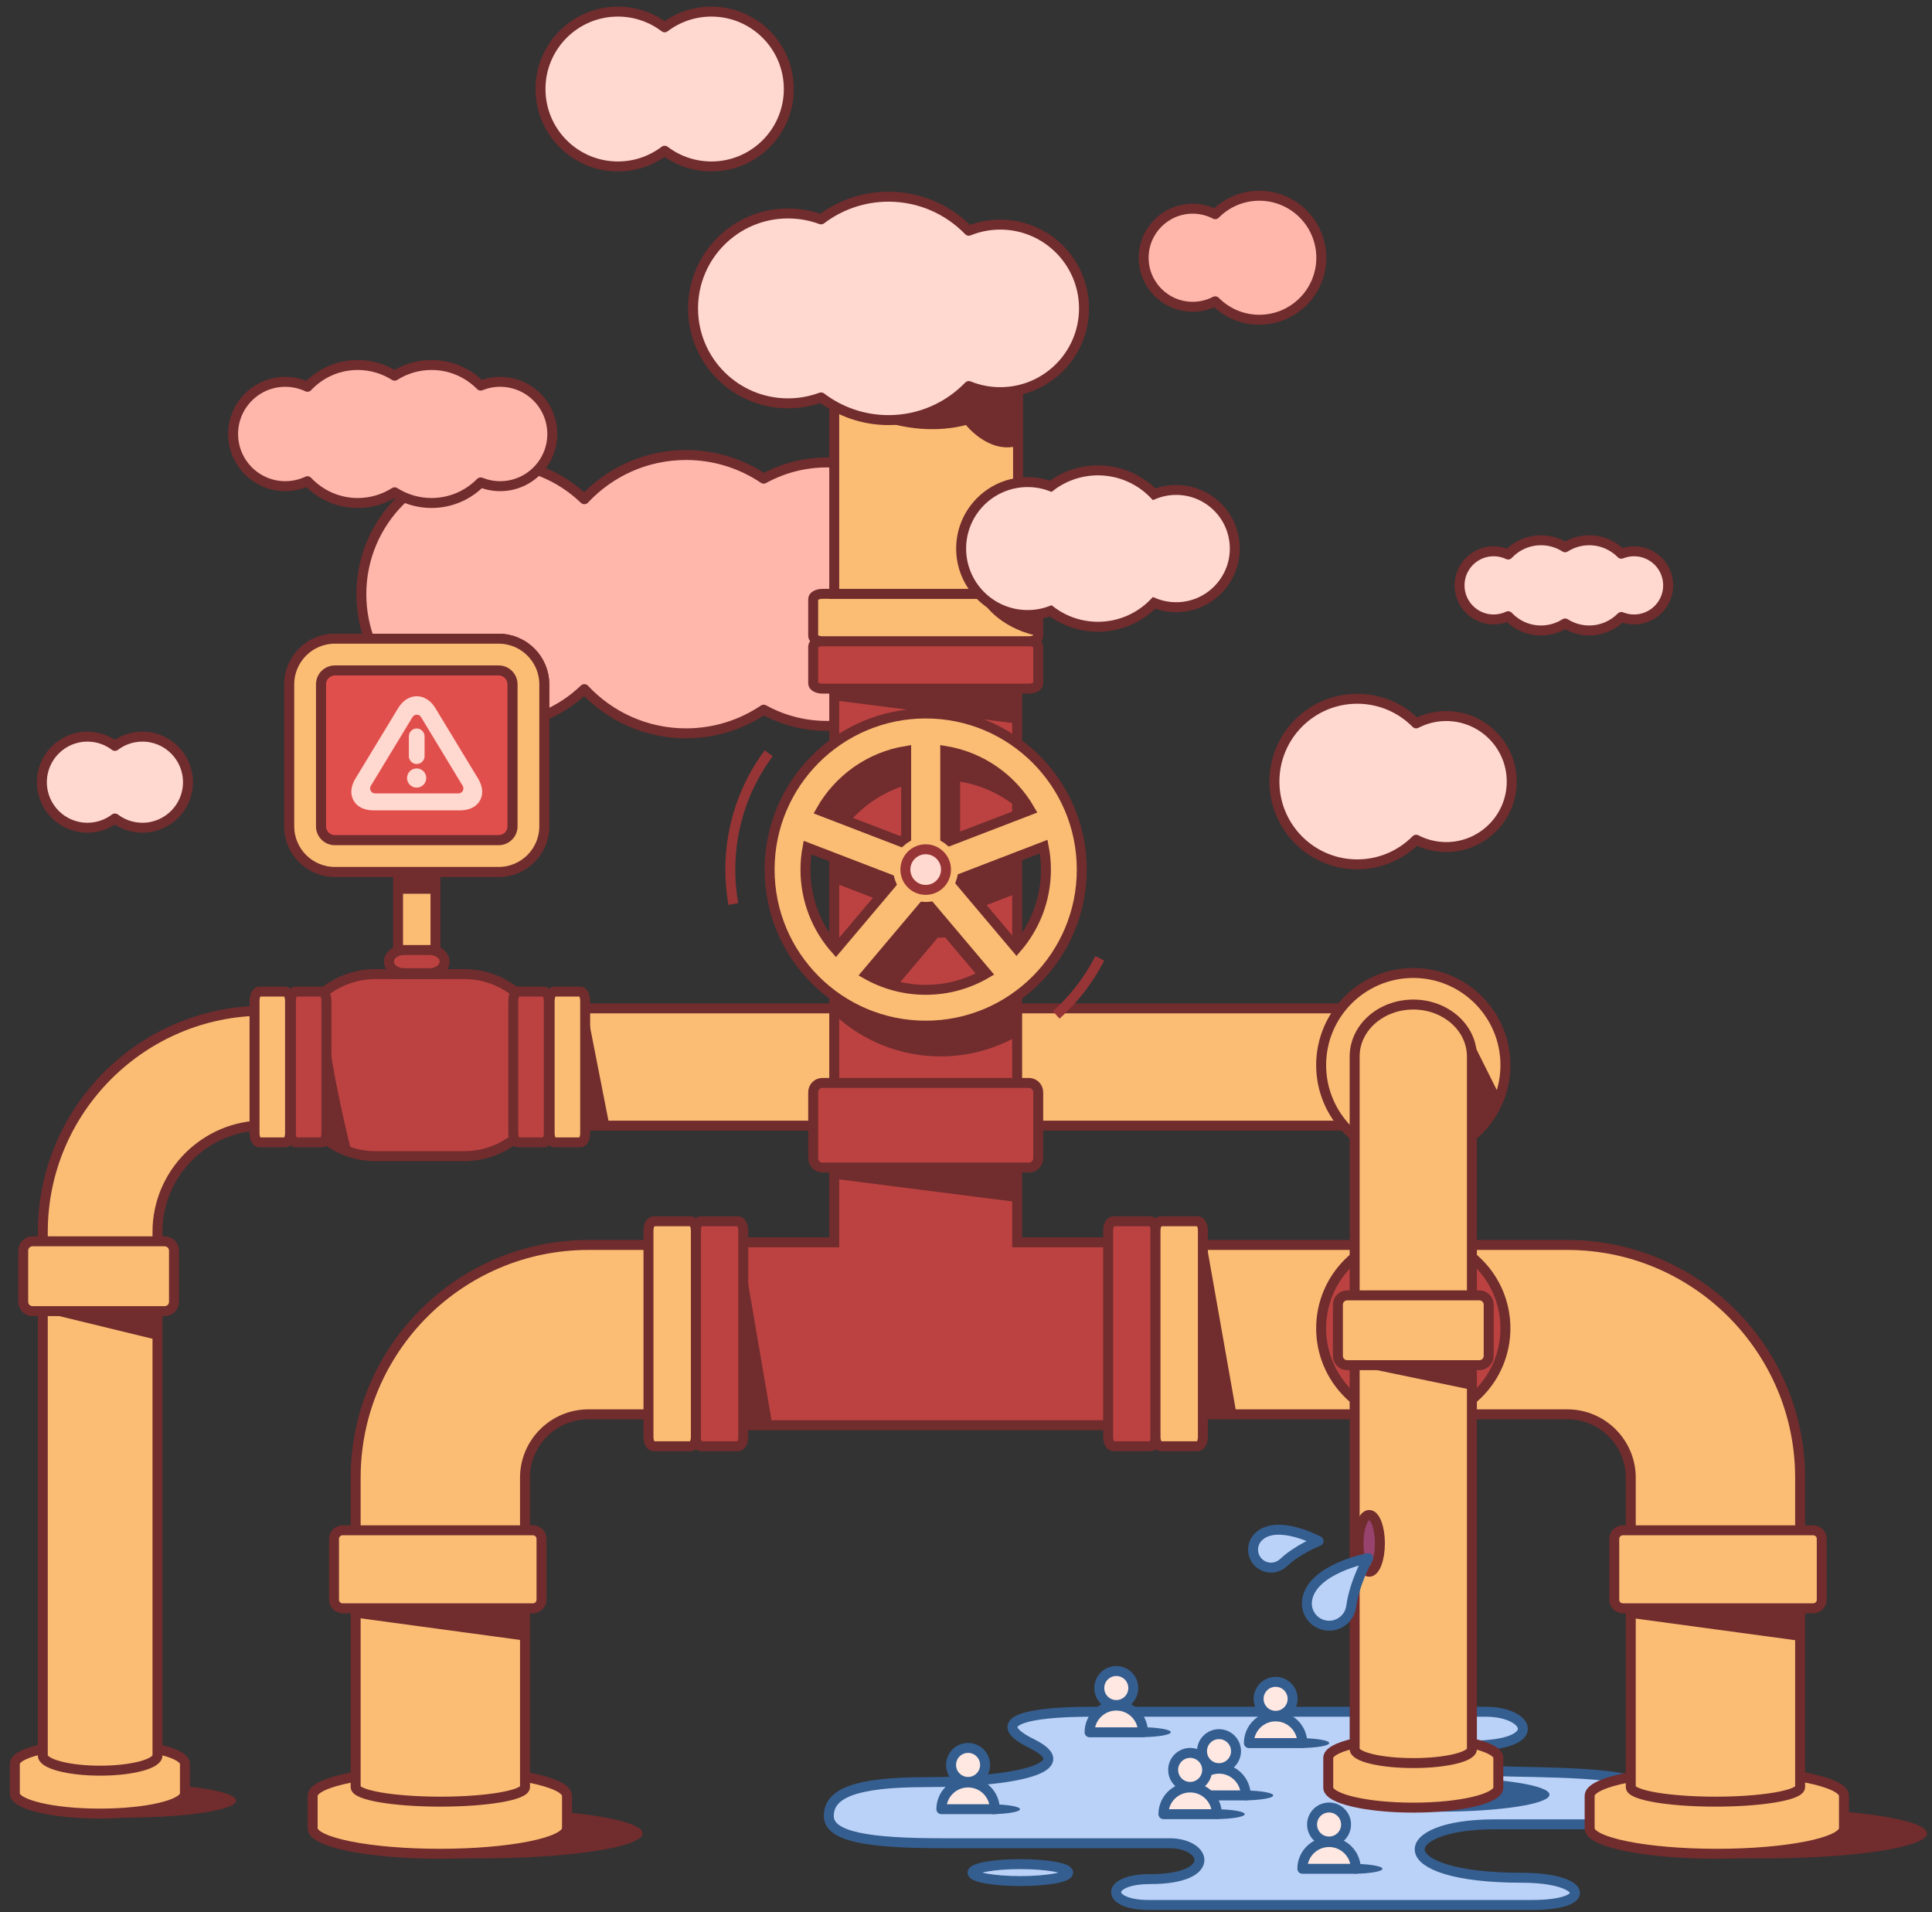
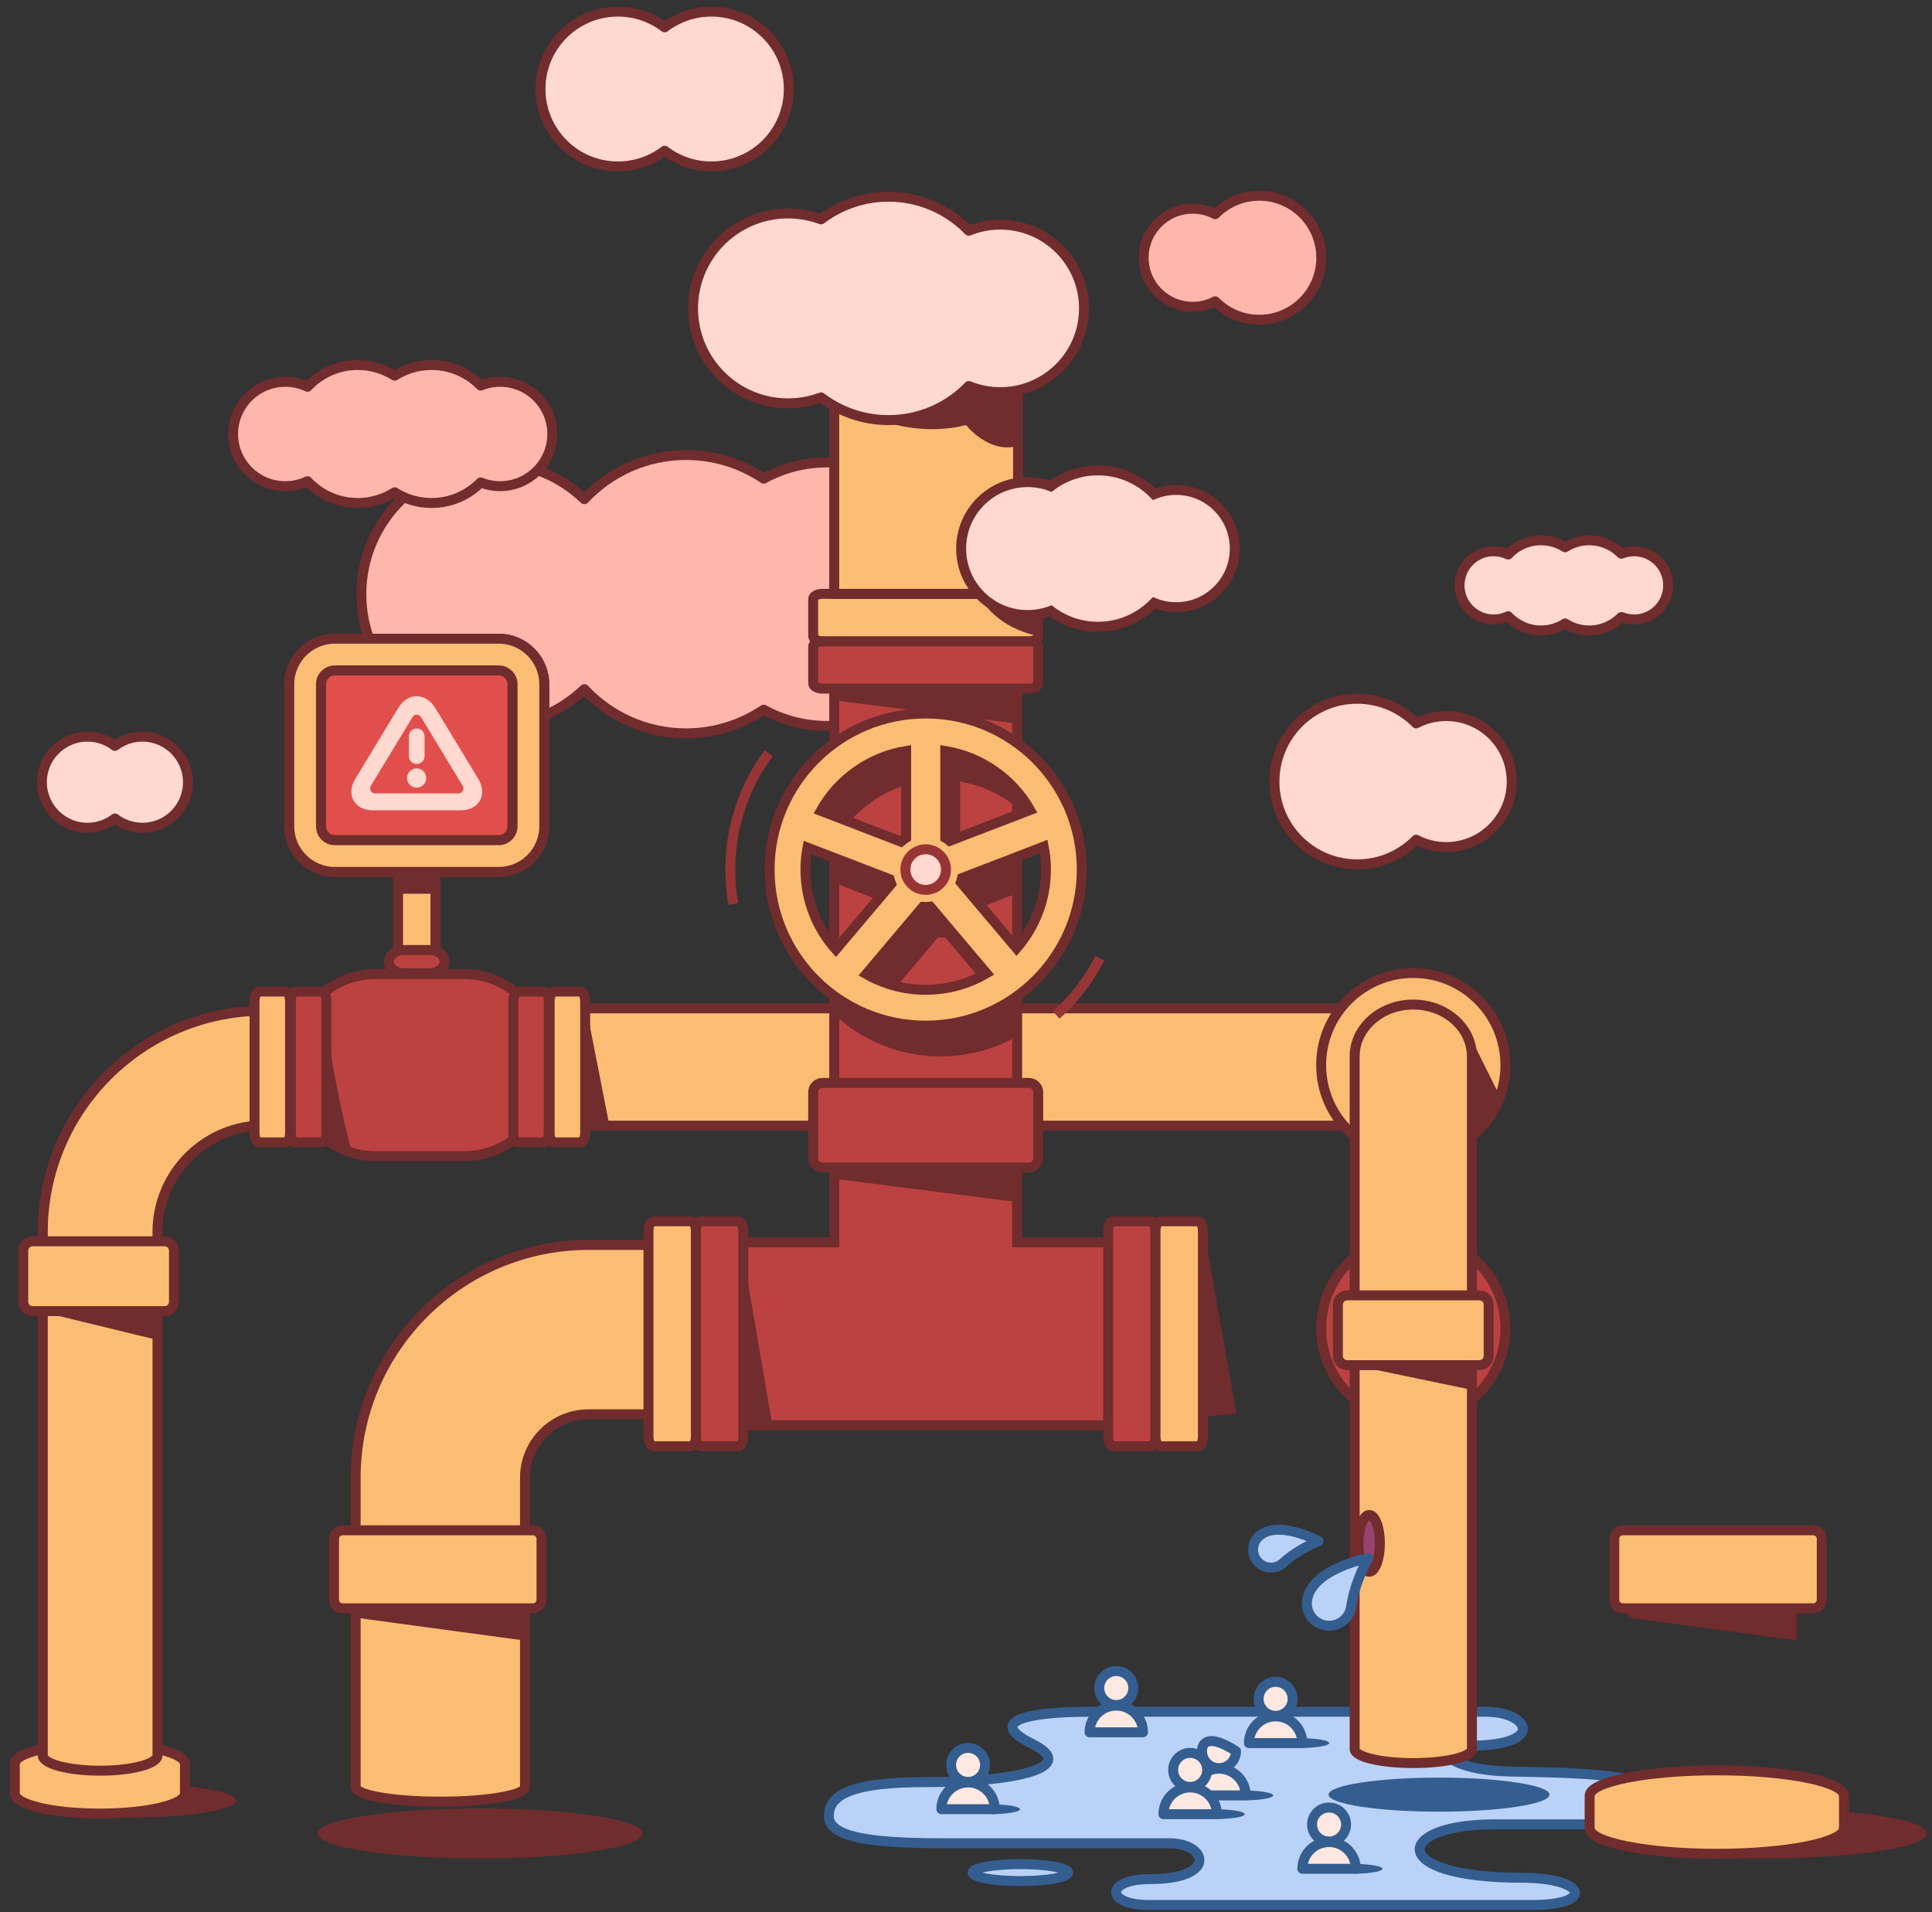
<svg xmlns="http://www.w3.org/2000/svg" width="194" height="192" viewBox="0 0 194 192" fill="none">
  <rect x="0" y="0" width="194" height="192" fill="#333333" stroke="none" />
  <g clip-path="url(#clip0_2762_10358)">
    <path d="M159.624 183.182C157.424 183.182 155.024 183.182 150.024 183.182C140.024 183.182 139.224 188.544 152.824 188.544C159.224 188.544 160.224 191.277 153.824 191.277C147.424 191.277 134.158 191.277 115.358 191.277C110.958 191.277 110.958 188.678 115.491 188.678C122.291 188.678 121.224 185.077 117.424 185.077C113.624 185.077 102.024 185.077 94.624 185.077C87.224 185.077 83.224 184.438 83.224 182.345C83.224 180.112 85.757 178.944 92.957 178.944C102.024 178.944 108.424 177.46 103.624 175.087C98.824 172.715 103.624 171.877 109.424 171.877C115.224 171.877 132.224 171.877 135.824 171.877C142.158 171.877 146.558 171.877 149.224 171.877C153.558 171.877 155.258 175.277 147.658 175.277C143.383 175.277 145.224 177.745 151.624 177.878C158.024 178.011 166.028 178.083 165.891 180.278C165.758 182.411 162.958 183.182 159.624 183.182Z" fill="#BBD2F8" stroke="#345E90" stroke-miterlimit="10" stroke-linejoin="round" />
    <path d="M12.614 182.506C18.741 182.506 23.708 181.74 23.708 180.796C23.708 179.851 18.741 179.085 12.614 179.085C6.488 179.085 1.521 179.851 1.521 180.796C1.521 181.74 6.488 182.506 12.614 182.506Z" fill="#712C2D" />
    <path d="M18.569 177.102C18.569 175.991 14.746 175.09 10.03 175.09C5.314 175.09 1.49 175.991 1.49 177.102C1.49 177.694 1.49 179.496 1.49 180.089C1.49 181.2 5.314 182.101 10.03 182.101C14.746 182.101 18.569 181.2 18.569 180.089C18.569 179.496 18.569 177.694 18.569 177.102Z" fill="#FBBD74" stroke="#712C2D" stroke-miterlimit="10" stroke-linejoin="round" />
    <path d="M144.498 181.909C150.625 181.909 155.592 181.143 155.592 180.198C155.592 179.254 150.625 178.488 144.498 178.488C138.371 178.488 133.405 179.254 133.405 180.198C133.405 181.143 138.371 181.909 144.498 181.909Z" fill="#345E90" />
    <path d="M83.048 46.432C80.74 46.432 78.572 47.024 76.684 48.062C74.457 46.562 71.775 45.687 68.888 45.687C64.857 45.687 61.227 47.396 58.676 50.126C56.299 47.84 53.07 46.432 49.511 46.432C42.206 46.432 36.283 52.354 36.283 59.66C36.283 66.966 42.206 72.889 49.511 72.889C53.07 72.889 56.299 71.48 58.676 69.194C61.227 71.925 64.857 73.634 68.888 73.634C71.775 73.634 74.457 72.758 76.684 71.258C78.572 72.297 80.741 72.889 83.048 72.889C90.353 72.889 96.276 66.966 96.276 59.66C96.276 52.355 90.353 46.432 83.048 46.432Z" fill="#FFB6AB" stroke="#712C2D" stroke-miterlimit="10" stroke-linejoin="round" />
    <path d="M26.513 101.484C14.263 101.484 4.297 111.45 4.297 123.699V176.268C4.297 177.11 6.876 177.792 10.056 177.792C13.236 177.792 15.814 177.11 15.814 176.268V123.699C15.814 117.8 20.614 113.001 26.513 113.001H37.429V101.484H26.513Z" fill="#FBBD74" stroke="#712C2D" stroke-miterlimit="10" stroke-linejoin="round" />
-     <path d="M150.453 176.504C150.453 175.393 146.63 174.492 141.914 174.492C137.198 174.492 133.374 175.393 133.374 176.504C133.374 177.096 133.374 178.898 133.374 179.491C133.374 180.602 137.198 181.503 141.914 181.503C146.63 181.503 150.453 180.602 150.453 179.491C150.453 178.898 150.453 177.096 150.453 176.504Z" fill="#FBBD74" stroke="#712C2D" stroke-miterlimit="10" stroke-linejoin="round" />
    <path d="M140.145 101.248H29.787V113.023H140.145V101.248Z" fill="#FBBD74" stroke="#712C2D" stroke-miterlimit="10" stroke-linejoin="round" />
    <path d="M48.195 186.597C57.216 186.597 64.529 185.475 64.529 184.092C64.529 182.709 57.216 181.588 48.195 181.588C39.173 181.588 31.86 182.709 31.86 184.092C31.86 185.475 39.173 186.597 48.195 186.597Z" fill="#712C2D" />
    <path d="M177.169 186.597C186.19 186.597 193.503 185.475 193.503 184.092C193.503 182.709 186.19 181.588 177.169 181.588C168.148 181.588 160.834 182.709 160.834 184.092C160.834 185.475 168.148 186.597 177.169 186.597Z" fill="#712C2D" />
    <path d="M141.914 116.201C147.023 116.201 151.166 112.058 151.166 106.948C151.166 101.838 147.023 97.696 141.914 97.696C136.804 97.696 132.661 101.838 132.661 106.948C132.661 112.058 136.804 116.201 141.914 116.201Z" fill="#FBBD74" stroke="#712C2D" stroke-miterlimit="10" stroke-linejoin="round" />
-     <path d="M56.935 180.311C56.935 178.901 51.218 177.757 44.165 177.757C37.113 177.757 31.396 178.901 31.396 180.311C31.396 180.934 31.396 182.96 31.396 183.582C31.396 184.993 37.113 186.136 44.165 186.136C51.218 186.136 56.935 184.993 56.935 183.582C56.935 182.96 56.935 180.934 56.935 180.311Z" fill="#FBBD74" stroke="#712C2D" stroke-miterlimit="10" stroke-linejoin="round" />
    <path d="M185.161 180.311C185.161 178.901 179.444 177.757 172.392 177.757C165.339 177.757 159.622 178.901 159.622 180.311C159.622 180.934 159.622 182.96 159.622 183.582C159.622 184.993 165.339 186.136 172.392 186.136C179.444 186.136 185.161 184.993 185.161 183.582C185.161 182.96 185.161 180.934 185.161 180.311Z" fill="#FBBD74" stroke="#712C2D" stroke-miterlimit="10" stroke-linejoin="round" />
    <path d="M59.082 125.006C46.196 125.006 35.712 135.49 35.712 148.376V179.444C35.712 180.249 39.519 180.903 44.215 180.903C48.911 180.903 52.718 180.249 52.718 179.444V148.376C52.718 144.867 55.573 142.012 59.082 142.012H76.47V125.007H59.082V125.006Z" fill="#FBBD74" stroke="#712C2D" stroke-miterlimit="10" stroke-linejoin="round" />
    <path d="M102.136 124.738V66.828H83.769V124.738H69.876V143.105H116.029V124.738H102.136Z" fill="#BB4241" stroke="#712C2D" stroke-miterlimit="10" />
    <path d="M83.769 96.024V101.865C86.568 104.473 90.32 106.071 94.448 106.071C97.243 106.071 99.864 105.335 102.136 104.054V96.599L97.978 91.674C98.028 91.536 98.07 91.393 98.104 91.246L102.136 89.695V85.49L96.858 87.521C96.717 87.402 96.567 87.294 96.41 87.197V78.485C98.565 78.838 100.525 79.764 102.136 81.098V76.74C99.864 75.458 97.242 74.724 94.448 74.724C90.32 74.724 86.568 76.322 83.769 78.929V88.647L90.819 91.36C90.863 91.524 90.917 91.684 90.981 91.838L85.427 98.417C84.782 97.693 84.226 96.889 83.769 96.024ZM83.915 84.499C85.677 81.359 88.8 79.088 92.486 78.486V87.197C92.297 87.313 92.119 87.446 91.955 87.592L83.915 84.499ZM94.174 94.14C94.265 94.146 94.356 94.151 94.448 94.151C94.604 94.151 94.757 94.14 94.908 94.122L100.555 100.81C98.763 101.864 96.677 102.47 94.448 102.47C92.275 102.47 90.238 101.893 88.477 100.889L94.174 94.14Z" fill="#712C2D" />
    <path d="M92.953 71.64C84.296 71.64 77.279 78.657 77.279 87.313C77.279 95.969 84.296 102.986 92.953 102.986C101.609 102.986 108.626 95.969 108.626 87.313C108.626 78.657 101.609 71.64 92.953 71.64ZM103.437 81.33L95.363 84.436C95.222 84.318 95.073 84.21 94.915 84.113V75.401C98.567 75.999 101.667 78.235 103.437 81.33ZM90.99 75.401V84.113C90.802 84.229 90.624 84.362 90.46 84.508L82.42 81.415C84.182 78.275 87.305 76.004 90.99 75.401ZM80.88 87.313C80.88 86.559 80.953 85.822 81.085 85.106L89.324 88.276C89.368 88.44 89.422 88.6 89.486 88.755L83.932 95.334C82.034 93.201 80.88 90.392 80.88 87.313ZM86.982 97.805L92.679 91.056C92.769 91.062 92.861 91.067 92.953 91.067C93.109 91.067 93.262 91.056 93.413 91.038L99.06 97.726C97.268 98.78 95.182 99.386 92.953 99.386C90.78 99.386 88.743 98.809 86.982 97.805ZM102.076 95.216L96.483 88.59C96.533 88.451 96.575 88.308 96.609 88.162L104.803 85.009C104.948 85.755 105.026 86.525 105.026 87.313C105.026 90.336 103.912 93.097 102.076 95.216Z" fill="#FBBD74" stroke="#712C2D" stroke-miterlimit="10" />
    <path d="M92.953 89.353C94.079 89.353 94.992 88.44 94.992 87.313C94.992 86.187 94.079 85.274 92.953 85.274C91.826 85.274 90.913 86.187 90.913 87.313C90.913 88.44 91.826 89.353 92.953 89.353Z" fill="#FFD8CF" stroke="#973536" stroke-miterlimit="10" />
    <path d="M104.25 116.297C104.25 116.813 103.831 117.232 103.315 117.232H82.59C82.074 117.232 81.655 116.813 81.655 116.297V109.669C81.655 109.153 82.074 108.734 82.59 108.734H103.315C103.831 108.734 104.25 109.153 104.25 109.669V116.297Z" fill="#BB4241" stroke="#712C2D" stroke-miterlimit="10" />
    <path d="M54.375 160.629C54.375 161.105 53.989 161.491 53.513 161.491H34.402C33.926 161.491 33.54 161.105 33.54 160.629V154.517C33.54 154.042 33.926 153.656 34.402 153.656H53.513C53.989 153.656 54.375 154.042 54.375 154.517V160.629Z" fill="#FBBD74" stroke="#712C2D" stroke-miterlimit="10" />
-     <path d="M157.388 125.006C170.274 125.006 180.758 135.49 180.758 148.376V179.444C180.758 180.249 176.951 180.903 172.255 180.903C167.559 180.903 163.752 180.249 163.752 179.444V148.376C163.752 144.867 160.897 142.012 157.388 142.012H117.918V125.007H157.388V125.006Z" fill="#FBBD74" stroke="#712C2D" stroke-miterlimit="10" stroke-linejoin="round" />
    <path d="M162.095 160.629C162.095 161.105 162.481 161.491 162.957 161.491H182.068C182.544 161.491 182.93 161.105 182.93 160.629V154.517C182.93 154.042 182.544 153.656 182.068 153.656H162.957C162.481 153.656 162.095 154.042 162.095 154.517V160.629Z" fill="#FBBD74" stroke="#712C2D" stroke-miterlimit="10" />
    <path d="M104.25 68.622C104.25 68.911 103.831 69.145 103.315 69.145H82.59C82.074 69.145 81.655 68.911 81.655 68.622V64.909C81.655 64.621 82.074 64.386 82.59 64.386H103.315C103.831 64.386 104.25 64.621 104.25 64.909V68.622Z" fill="#BB4241" stroke="#712C2D" stroke-miterlimit="10" />
    <path d="M104.25 63.863C104.25 64.152 103.831 64.386 103.315 64.386H82.59C82.074 64.386 81.655 64.152 81.655 63.863V60.151C81.655 59.862 82.074 59.627 82.59 59.627H103.315C103.831 59.627 104.25 59.862 104.25 60.151V63.863Z" fill="#FBBD74" stroke="#712C2D" stroke-miterlimit="10" />
    <path d="M74.112 122.625C74.4 122.625 74.635 123.043 74.635 123.559V144.285C74.635 144.801 74.401 145.22 74.112 145.22H70.399C70.11 145.22 69.876 144.801 69.876 144.285V123.559C69.876 123.043 70.11 122.625 70.399 122.625H74.112Z" fill="#BB4241" stroke="#712C2D" stroke-miterlimit="10" />
    <path d="M69.353 122.625C69.642 122.625 69.876 123.043 69.876 123.559V144.285C69.876 144.801 69.642 145.22 69.353 145.22H65.641C65.352 145.22 65.117 144.801 65.117 144.285V123.559C65.117 123.043 65.352 122.625 65.641 122.625H69.353Z" fill="#FBBD74" stroke="#712C2D" stroke-miterlimit="10" />
    <path d="M111.794 145.219C111.505 145.219 111.271 144.801 111.271 144.285V123.559C111.271 123.043 111.505 122.624 111.794 122.624H115.506C115.795 122.624 116.029 123.043 116.029 123.559V144.285C116.029 144.801 115.795 145.219 115.506 145.219H111.794Z" fill="#BB4241" stroke="#712C2D" stroke-miterlimit="10" />
    <path d="M116.553 145.219C116.264 145.219 116.029 144.801 116.029 144.285V123.559C116.029 123.043 116.264 122.624 116.553 122.624H120.265C120.554 122.624 120.788 123.043 120.788 123.559V144.285C120.788 144.801 120.554 145.219 120.265 145.219H116.553Z" fill="#FBBD74" stroke="#712C2D" stroke-miterlimit="10" />
    <path d="M83.731 117.264V118.352L102.227 120.709V117.264H83.731Z" fill="#712C2D" />
    <path d="M83.731 69.226V70.314L102.227 72.671V69.226H83.731Z" fill="#712C2D" />
    <path d="M102.227 33.193H83.769V59.627H102.227V33.193Z" fill="#FBBD74" stroke="#712C2D" stroke-miterlimit="10" />
    <path d="M110.436 96.223C109.334 98.381 107.845 100.308 106.059 101.912" stroke="#973536" stroke-miterlimit="10" />
    <path d="M73.637 90.769C73.438 89.647 73.334 88.492 73.334 87.313C73.334 82.939 74.765 78.899 77.185 75.637" stroke="#973536" stroke-miterlimit="10" />
    <path d="M118.103 49.193C117.321 49.193 116.575 49.346 115.893 49.623C114.465 48.148 112.466 47.23 110.252 47.23C108.47 47.23 106.827 47.824 105.51 48.824C104.786 48.555 104.003 48.407 103.185 48.407C99.499 48.407 96.512 51.395 96.512 55.081C96.512 58.767 99.499 61.755 103.185 61.755C104.003 61.755 104.786 61.607 105.51 61.338C106.827 62.338 108.47 62.932 110.252 62.932C112.466 62.932 114.465 62.014 115.893 60.539C116.575 60.816 117.321 60.969 118.103 60.969C121.355 60.969 123.991 58.333 123.991 55.081C123.991 51.828 121.355 49.193 118.103 49.193Z" fill="#FFD8CF" stroke="#712C2D" stroke-miterlimit="10" />
    <path d="M100.438 39.378C99.321 39.378 98.255 39.158 97.28 38.763C95.241 40.87 92.385 42.182 89.221 42.182C89.107 42.182 88.993 42.179 88.879 42.175C88.812 42.256 88.774 42.303 88.774 42.303C88.774 42.303 92.637 43.798 96.999 42.677C96.999 42.677 99.242 45.543 102.108 44.795V39.212C101.568 39.321 101.01 39.378 100.438 39.378Z" fill="#712C2D" />
    <path d="M100.437 22.553C99.32 22.553 98.255 22.773 97.28 23.169C95.241 21.062 92.385 19.75 89.221 19.75C86.676 19.75 84.33 20.598 82.447 22.027C81.413 21.643 80.295 21.432 79.127 21.432C73.861 21.432 69.593 25.7 69.593 30.966C69.593 36.231 73.861 40.499 79.127 40.499C80.295 40.499 81.413 40.288 82.447 39.904C84.33 41.333 86.676 42.182 89.221 42.182C92.385 42.182 95.241 40.87 97.28 38.763C98.255 39.158 99.32 39.377 100.437 39.377C105.083 39.377 108.85 35.611 108.85 30.965C108.849 26.32 105.083 22.553 100.437 22.553Z" fill="#FFD8CF" stroke="#712C2D" stroke-miterlimit="10" stroke-linejoin="round" />
    <path d="M98.636 60.319C98.636 60.319 100.1 63.004 104.25 63.864L104.284 61.659C104.284 61.659 101.125 62.137 98.636 60.319Z" fill="#712C2D" />
    <path d="M126.452 19.655C124.719 19.655 123.153 20.363 122.024 21.506C121.347 21.155 120.578 20.955 119.763 20.955C117.043 20.955 114.838 23.16 114.838 25.88C114.838 28.599 117.043 30.804 119.763 30.804C120.578 30.804 121.346 30.605 122.024 30.254C123.153 31.396 124.719 32.105 126.452 32.105C129.89 32.105 132.677 29.318 132.677 25.88C132.677 22.442 129.89 19.655 126.452 19.655Z" fill="#FFB6AB" stroke="#712C2D" stroke-miterlimit="10" stroke-linejoin="round" />
    <path d="M136.286 70.161C138.6 70.161 140.693 71.107 142.201 72.634C143.105 72.165 144.132 71.898 145.221 71.898C148.854 71.898 151.799 74.843 151.799 78.476C151.799 82.108 148.854 85.053 145.221 85.053C144.132 85.053 143.105 84.787 142.201 84.318C140.693 85.844 138.6 86.791 136.286 86.791C131.693 86.791 127.971 83.068 127.971 78.476C127.971 73.884 131.693 70.161 136.286 70.161Z" fill="#FFD8CF" stroke="#712C2D" stroke-miterlimit="10" stroke-linejoin="round" />
    <path d="M74.568 125.668V143.364L77.559 143.114L74.568 125.668Z" fill="#712C2D" />
    <path d="M141.914 142.627C147.023 142.627 151.166 138.485 151.166 133.375C151.166 128.265 147.023 124.123 141.914 124.123C136.804 124.123 132.661 128.265 132.661 133.375C132.661 138.485 136.804 142.627 141.914 142.627Z" fill="#BB4241" stroke="#712C2D" stroke-miterlimit="10" stroke-linejoin="round" />
    <path d="M121.166 125.033V142.198L124.156 141.957L121.166 125.033Z" fill="#712C2D" />
    <path d="M147.799 106.004C147.759 103.16 145.14 100.866 141.913 100.866C138.687 100.866 136.068 103.16 136.028 106.004H136.026V175.628C136.026 176.402 138.662 177.03 141.913 177.03C145.165 177.03 147.801 176.402 147.801 175.628V106.004H147.799Z" fill="#FBBD74" stroke="#712C2D" stroke-miterlimit="10" stroke-linejoin="round" />
    <path d="M35.672 161.442V162.422L52.551 164.709V161.66L35.672 161.442Z" fill="#712C2D" />
    <path d="M163.524 161.442V162.422L180.403 164.709V161.66L163.524 161.442Z" fill="#712C2D" />
    <path d="M149.484 136.142C149.484 136.658 149.065 137.076 148.549 137.076H135.278C134.762 137.076 134.344 136.658 134.344 136.142V131.002C134.344 130.485 134.762 130.067 135.278 130.067H148.549C149.065 130.067 149.484 130.485 149.484 131.002V136.142Z" fill="#FBBD74" stroke="#712C2D" stroke-miterlimit="10" stroke-linejoin="round" />
    <path d="M17.471 130.715C17.471 131.231 17.052 131.649 16.536 131.649H3.266C2.749 131.649 2.331 131.231 2.331 130.715V125.575C2.331 125.059 2.749 124.64 3.266 124.64H16.536C17.052 124.64 17.471 125.059 17.471 125.575V130.715Z" fill="#FBBD74" stroke="#712C2D" stroke-miterlimit="10" stroke-linejoin="round" />
    <path d="M54.938 107.74C54.938 112.353 51.199 116.091 46.587 116.091H37.73C33.118 116.091 29.379 112.353 29.379 107.74V106.156C29.379 101.544 33.118 97.805 37.73 97.805H46.587C51.199 97.805 54.938 101.544 54.938 106.156V107.74Z" fill="#BB4241" stroke="#712C2D" stroke-miterlimit="10" stroke-linejoin="round" />
    <path d="M54.631 99.565C54.894 99.565 55.107 99.984 55.107 100.5V113.771C55.107 114.287 54.894 114.705 54.631 114.705H52.016C51.754 114.705 51.541 114.287 51.541 113.771V100.5C51.541 99.984 51.754 99.565 52.016 99.565H54.631Z" fill="#BB4241" stroke="#712C2D" stroke-miterlimit="10" stroke-linejoin="round" />
    <path d="M58.284 99.565C58.546 99.565 58.759 99.984 58.759 100.5V113.771C58.759 114.287 58.546 114.705 58.284 114.705H55.669C55.406 114.705 55.193 114.287 55.193 113.771V100.5C55.193 99.984 55.406 99.565 55.669 99.565H58.284Z" fill="#FBBD74" stroke="#712C2D" stroke-miterlimit="10" stroke-linejoin="round" />
    <path d="M29.686 114.705C29.423 114.705 29.21 114.287 29.21 113.771V100.5C29.21 99.984 29.423 99.565 29.686 99.565H32.301C32.563 99.565 32.776 99.984 32.776 100.5V113.771C32.776 114.287 32.563 114.705 32.301 114.705H29.686Z" fill="#BB4241" stroke="#712C2D" stroke-miterlimit="10" stroke-linejoin="round" />
    <path d="M26.034 114.705C25.771 114.705 25.559 114.287 25.559 113.771V100.5C25.559 99.984 25.771 99.565 26.034 99.565H28.649C28.911 99.565 29.124 99.984 29.124 100.5V113.771C29.124 114.287 28.911 114.705 28.649 114.705H26.034Z" fill="#FBBD74" stroke="#712C2D" stroke-miterlimit="10" stroke-linejoin="round" />
    <path d="M136.064 137.115H147.747V139.545L136.064 137.115Z" fill="#712C2D" />
    <path d="M137.487 157.818C138.08 157.818 138.562 156.541 138.562 154.967C138.562 153.393 138.08 152.117 137.487 152.117C136.893 152.117 136.412 153.393 136.412 154.967C136.412 156.541 136.893 157.818 137.487 157.818Z" fill="#97436E" stroke="#712C2D" stroke-miterlimit="10" stroke-linejoin="round" />
    <path d="M52.398 66.055H31.301V85.625H52.398V66.055Z" fill="#E14F4C" stroke="#712C2D" stroke-miterlimit="10" />
    <path d="M50.076 87.549H33.623C31.099 87.549 29.045 85.496 29.045 82.971V68.709C29.045 66.185 31.099 64.131 33.623 64.131H50.076C52.6 64.131 54.654 66.185 54.654 68.709V82.971C54.654 85.496 52.6 87.549 50.076 87.549ZM33.623 67.316C32.855 67.316 32.23 67.941 32.23 68.709V82.971C32.23 83.74 32.855 84.365 33.623 84.365H50.076C50.844 84.365 51.469 83.74 51.469 82.971V68.709C51.469 67.941 50.844 67.316 50.076 67.316H33.623Z" fill="#FBBD74" stroke="#712C2D" stroke-miterlimit="10" />
    <path d="M50.076 87.549H33.623C31.099 87.549 29.045 85.496 29.045 82.971V68.709C29.045 66.185 31.099 64.131 33.623 64.131H50.076C52.6 64.131 54.654 66.185 54.654 68.709V82.971C54.654 85.496 52.6 87.549 50.076 87.549ZM33.623 67.316C32.855 67.316 32.23 67.941 32.23 68.709V82.971C32.23 83.74 32.855 84.365 33.623 84.365H50.076C50.844 84.365 51.469 83.74 51.469 82.971V68.709C51.469 67.941 50.844 67.316 50.076 67.316H33.623Z" fill="#FBBD74" stroke="#712C2D" stroke-miterlimit="10" />
    <path d="M43.73 87.639H39.969V97.785H43.73V87.639Z" fill="#FBBD74" stroke="#712C2D" stroke-miterlimit="10" />
    <path d="M44.648 96.552C44.648 97.196 43.963 97.717 43.117 97.717H40.581C39.736 97.717 39.05 97.196 39.05 96.552C39.05 95.909 39.736 95.387 40.581 95.387H43.117C43.963 95.387 44.648 95.909 44.648 96.552Z" fill="#BB4241" stroke="#712C2D" stroke-miterlimit="10" />
    <path d="M46.237 81.865H37.462C36.386 81.865 35.514 81.413 35.071 80.626C34.627 79.84 34.693 78.86 35.251 77.939L39.558 70.835C40.106 69.93 40.942 69.411 41.849 69.411C42.757 69.411 43.592 69.93 44.141 70.835L48.447 77.939C49.005 78.86 49.071 79.84 48.628 80.626C48.185 81.413 47.313 81.865 46.237 81.865ZM37.665 79.165H46.033L41.849 72.263L37.665 79.165Z" fill="#FFD8CF" stroke="#E14F4C" stroke-miterlimit="10" stroke-linejoin="round" />
    <path d="M41.837 79.085C42.37 79.085 42.802 78.653 42.802 78.121C42.802 77.588 42.37 77.156 41.837 77.156C41.305 77.156 40.873 77.588 40.873 78.121C40.873 78.653 41.305 79.085 41.837 79.085Z" fill="#FFD8CF" />
    <path d="M42.633 75.923C42.633 76.359 42.279 76.712 41.844 76.712C41.409 76.712 41.056 76.359 41.056 75.923V73.934C41.056 73.498 41.409 73.145 41.844 73.145C42.279 73.145 42.633 73.499 42.633 73.934V75.923Z" fill="#FFD8CF" />
    <path d="M43.891 87.725H39.926V89.742H43.891V87.725Z" fill="#712C2D" />
    <path d="M58.917 101.428V113.115H61.213L58.917 101.428Z" fill="#712C2D" />
    <path d="M32.83 101.637V114.507L35.334 115.828C35.334 115.828 32.83 106.09 32.83 101.637Z" fill="#712C2D" />
    <path d="M147.543 103.933L150.673 110.194C150.673 110.194 149.63 112.698 148.099 113.603L147.543 103.933Z" fill="#712C2D" />
    <path d="M4.065 131.689H15.648V134.507L4.065 131.689Z" fill="#712C2D" />
    <path d="M135.679 161.308C135.509 162.531 134.38 163.386 133.157 163.216C131.933 163.047 131.079 161.918 131.248 160.694C131.687 157.521 137.38 156.45 137.38 156.45C137.38 156.45 136.023 158.818 135.679 161.308Z" fill="#BBD2F8" stroke="#345E90" stroke-miterlimit="10" stroke-linejoin="round" />
    <path d="M128.863 156.918C128.135 157.598 126.993 157.56 126.312 156.831C125.632 156.103 125.671 154.96 126.399 154.28C128.289 152.514 132.4 154.738 132.4 154.738C132.4 154.738 130.346 155.532 128.863 156.918Z" fill="#BBD2F8" stroke="#345E90" stroke-miterlimit="10" stroke-linejoin="round" />
    <path d="M50.219 38.338C49.529 38.338 48.87 38.473 48.266 38.716C47.01 37.441 45.263 36.649 43.331 36.649C41.968 36.649 40.699 37.044 39.627 37.723C38.556 37.044 37.286 36.649 35.923 36.649C33.931 36.649 32.138 37.49 30.874 38.836C30.198 38.517 29.442 38.339 28.645 38.339C25.752 38.339 23.407 40.684 23.407 43.577C23.407 46.47 25.752 48.815 28.645 48.815C29.442 48.815 30.197 48.636 30.874 48.318C32.138 49.663 33.931 50.505 35.923 50.505C37.286 50.505 38.556 50.11 39.627 49.431C40.699 50.11 41.968 50.505 43.331 50.505C45.263 50.505 47.01 49.714 48.266 48.438C48.87 48.681 49.529 48.816 50.219 48.816C53.112 48.816 55.458 46.47 55.458 43.577C55.458 40.684 53.112 38.338 50.219 38.338Z" fill="#FFB6AB" stroke="#712C2D" stroke-miterlimit="10" stroke-linejoin="round" />
    <path d="M164.082 55.353C163.631 55.353 163.2 55.441 162.806 55.599C161.985 54.766 160.843 54.248 159.58 54.248C158.69 54.248 157.86 54.507 157.159 54.951C156.459 54.507 155.629 54.248 154.739 54.248C153.437 54.248 152.265 54.798 151.439 55.678C150.997 55.469 150.503 55.352 149.982 55.352C148.091 55.352 146.558 56.885 146.558 58.776C146.558 60.667 148.091 62.2 149.982 62.2C150.503 62.2 150.996 62.083 151.439 61.875C152.265 62.754 153.437 63.304 154.739 63.304C155.629 63.304 156.459 63.046 157.159 62.602C157.86 63.046 158.69 63.304 159.58 63.304C160.843 63.304 161.985 62.787 162.806 61.953C163.2 62.112 163.631 62.2 164.082 62.2C165.973 62.2 167.506 60.667 167.506 58.776C167.506 56.885 165.973 55.353 164.082 55.353Z" fill="#FFD8CF" stroke="#712C2D" stroke-miterlimit="10" stroke-linejoin="round" />
    <path d="M71.434 1.165C69.671 1.165 68.045 1.753 66.74 2.742C65.436 1.753 63.81 1.165 62.047 1.165C57.753 1.165 54.273 4.645 54.273 8.939C54.273 13.232 57.753 16.713 62.047 16.713C63.81 16.713 65.436 16.125 66.74 15.135C68.045 16.125 69.671 16.713 71.434 16.713C75.728 16.713 79.208 13.232 79.208 8.939C79.208 4.645 75.728 1.165 71.434 1.165Z" fill="#FFD8CF" stroke="#712C2D" stroke-miterlimit="10" stroke-linejoin="round" />
    <path d="M14.302 73.965C13.265 73.965 12.308 74.311 11.54 74.893C10.773 74.311 9.816 73.965 8.779 73.965C6.252 73.965 4.205 76.013 4.205 78.539C4.205 81.065 6.252 83.113 8.779 83.113C9.816 83.113 10.773 82.767 11.54 82.185C12.308 82.767 13.265 83.113 14.302 83.113C16.828 83.113 18.876 81.065 18.876 78.539C18.876 76.013 16.829 73.965 14.302 73.965Z" fill="#FFD8CF" stroke="#712C2D" stroke-miterlimit="10" stroke-linejoin="round" />
    <path d="M102.458 188.877C105.109 188.877 107.258 188.496 107.258 188.027C107.258 187.557 105.109 187.177 102.458 187.177C99.807 187.177 97.658 187.557 97.658 188.027C97.658 188.496 99.807 188.877 102.458 188.877Z" fill="#BBD2F8" stroke="#345E90" stroke-miterlimit="10" stroke-linejoin="round" />
    <path d="M112.091 171.202C113.033 171.202 113.798 170.437 113.798 169.494C113.798 168.551 113.033 167.787 112.091 167.787C111.148 167.787 110.383 168.551 110.383 169.494C110.383 170.437 111.148 171.202 112.091 171.202Z" fill="#FFE8E2" stroke="#345E90" stroke-miterlimit="10" stroke-linejoin="round" />
    <path d="M109.408 173.939C109.408 172.458 110.609 171.256 112.091 171.256C113.572 171.256 114.773 172.458 114.773 173.939H109.408Z" fill="#FFE8E2" stroke="#345E90" stroke-miterlimit="10" stroke-linejoin="round" />
-     <path d="M122.405 177.538C123.348 177.538 124.113 176.774 124.113 175.831C124.113 174.888 123.348 174.124 122.405 174.124C121.463 174.124 120.698 174.888 120.698 175.831C120.698 176.774 121.463 177.538 122.405 177.538Z" fill="#FFE8E2" stroke="#345E90" stroke-miterlimit="10" stroke-linejoin="round" />
+     <path d="M122.405 177.538C123.348 177.538 124.113 176.774 124.113 175.831C121.463 174.124 120.698 174.888 120.698 175.831C120.698 176.774 121.463 177.538 122.405 177.538Z" fill="#FFE8E2" stroke="#345E90" stroke-miterlimit="10" stroke-linejoin="round" />
    <path d="M119.723 180.275C119.723 178.793 120.924 177.592 122.405 177.592C123.887 177.592 125.088 178.793 125.088 180.275H119.723Z" fill="#FFE8E2" stroke="#345E90" stroke-miterlimit="10" stroke-linejoin="round" />
    <path d="M128.09 172.286C129.032 172.286 129.797 171.522 129.797 170.579C129.797 169.636 129.032 168.872 128.09 168.872C127.147 168.872 126.382 169.636 126.382 170.579C126.382 171.522 127.147 172.286 128.09 172.286Z" fill="#FFE8E2" stroke="#345E90" stroke-miterlimit="10" stroke-linejoin="round" />
    <path d="M125.407 175.024C125.407 173.543 126.608 172.341 128.09 172.341C129.571 172.341 130.773 173.543 130.773 175.024H125.407Z" fill="#FFE8E2" stroke="#345E90" stroke-miterlimit="10" stroke-linejoin="round" />
    <path d="M119.508 179.422C120.451 179.422 121.215 178.657 121.215 177.715C121.215 176.772 120.451 176.007 119.508 176.007C118.565 176.007 117.801 176.772 117.801 177.715C117.801 178.657 118.565 179.422 119.508 179.422Z" fill="#FFE8E2" stroke="#345E90" stroke-miterlimit="10" stroke-linejoin="round" />
    <path d="M116.825 182.159C116.825 180.678 118.026 179.477 119.508 179.477C120.989 179.477 122.191 180.678 122.191 182.159H116.825Z" fill="#FFE8E2" stroke="#345E90" stroke-miterlimit="10" stroke-linejoin="round" />
    <path d="M97.208 178.922C98.151 178.922 98.915 178.157 98.915 177.215C98.915 176.272 98.151 175.507 97.208 175.507C96.265 175.507 95.501 176.272 95.501 177.215C95.501 178.157 96.265 178.922 97.208 178.922Z" fill="#FFE8E2" stroke="#345E90" stroke-miterlimit="10" stroke-linejoin="round" />
    <path d="M94.525 181.659C94.525 180.178 95.726 178.977 97.208 178.977C98.69 178.977 99.891 180.178 99.891 181.659H94.525Z" fill="#FFE8E2" stroke="#345E90" stroke-miterlimit="10" stroke-linejoin="round" />
    <path d="M133.456 184.905C134.399 184.905 135.163 184.141 135.163 183.198C135.163 182.255 134.399 181.491 133.456 181.491C132.513 181.491 131.749 182.255 131.749 183.198C131.749 184.141 132.513 184.905 133.456 184.905Z" fill="#FFE8E2" stroke="#345E90" stroke-miterlimit="10" stroke-linejoin="round" />
    <path d="M130.774 187.643C130.774 186.161 131.975 184.96 133.457 184.96C134.938 184.96 136.14 186.161 136.14 187.643H130.774Z" fill="#FFE8E2" stroke="#345E90" stroke-miterlimit="10" stroke-linejoin="round" />
    <path d="M99.624 181.164V182.159C101.194 182.136 102.424 181.922 102.424 181.661C102.424 181.401 101.194 181.187 99.624 181.164Z" fill="#345E90" />
-     <path d="M114.762 173.43V174.426C116.332 174.402 117.562 174.188 117.562 173.928C117.562 173.668 116.332 173.453 114.762 173.43Z" fill="#345E90" />
    <path d="M130.673 174.524V175.519C132.243 175.496 133.473 175.282 133.473 175.022C133.473 174.761 132.243 174.547 130.673 174.524Z" fill="#345E90" />
    <path d="M122.191 181.662V182.657C123.761 182.634 124.991 182.42 124.991 182.159C124.991 181.899 123.761 181.685 122.191 181.662Z" fill="#345E90" />
    <path d="M125.051 179.779V180.775C126.621 180.751 127.851 180.537 127.851 180.277C127.851 180.017 126.621 179.802 125.051 179.779Z" fill="#345E90" />
    <path d="M136.018 187.147V188.143C137.588 188.12 138.818 187.906 138.818 187.645C138.818 187.385 137.588 187.171 136.018 187.147Z" fill="#345E90" />
  </g>
  <defs>
    <clipPath id="clip0_2762_10358">
      <rect width="194" height="192" fill="white" />
    </clipPath>
  </defs>
</svg>